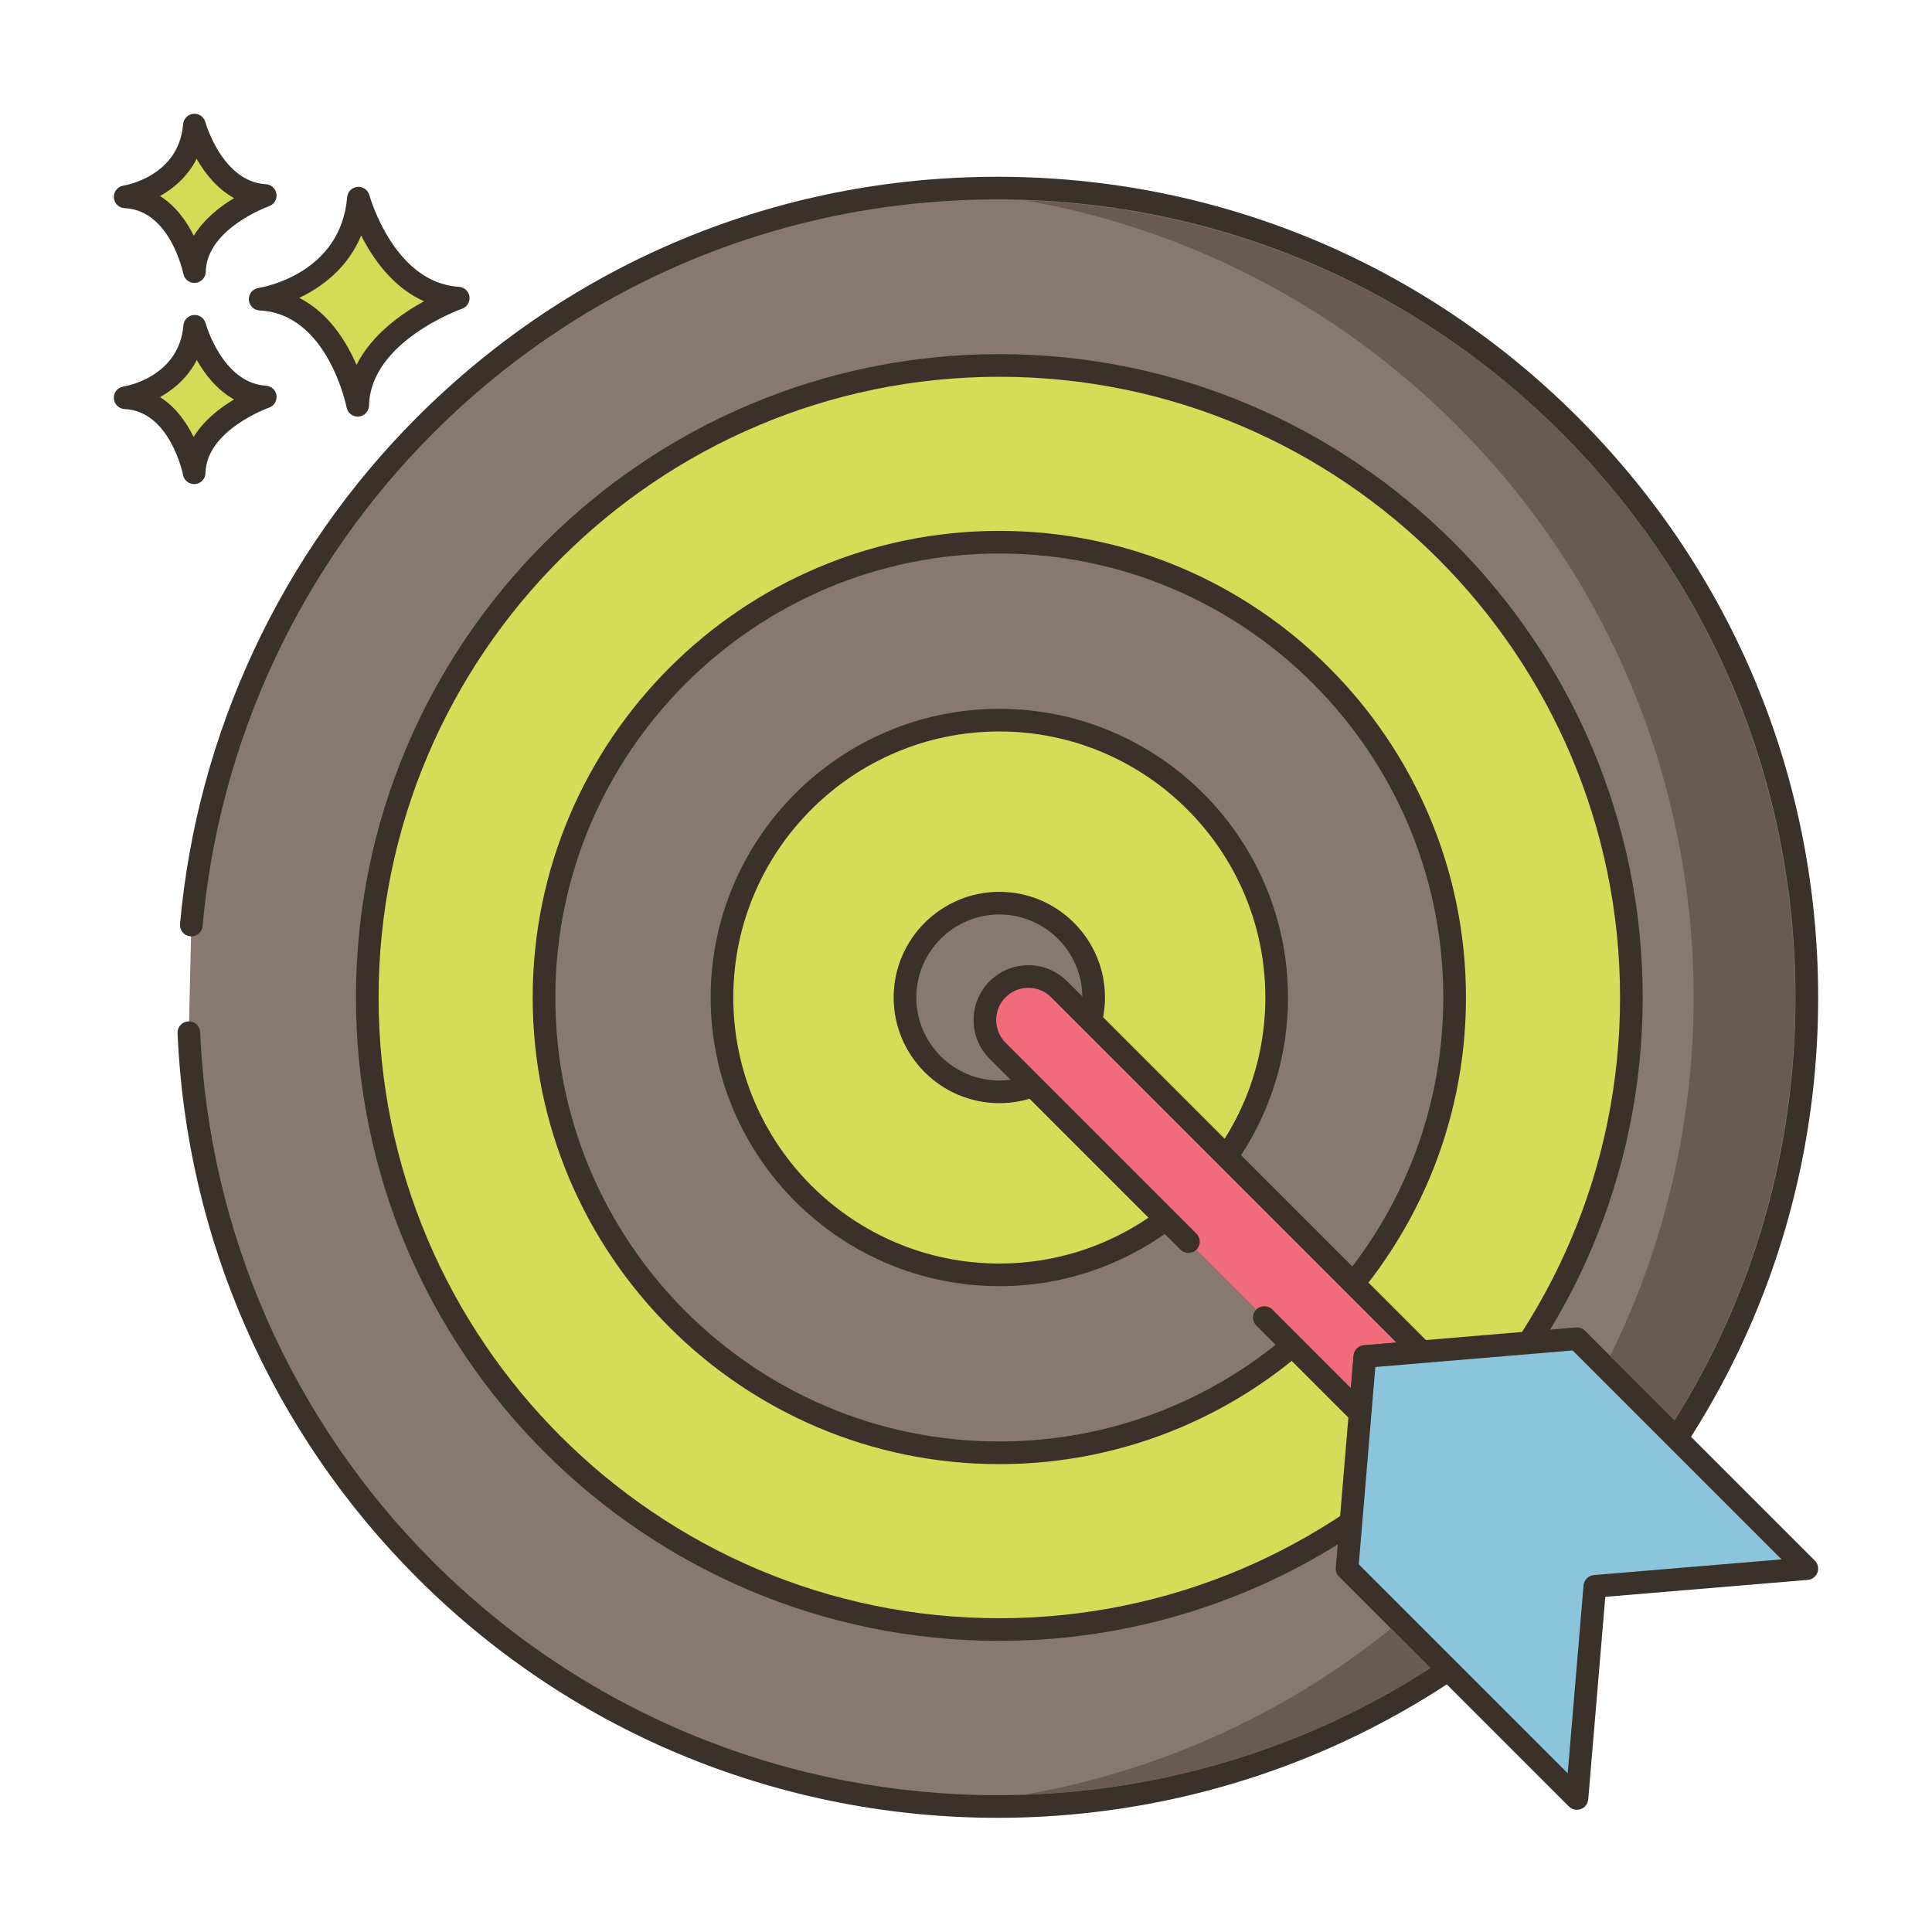
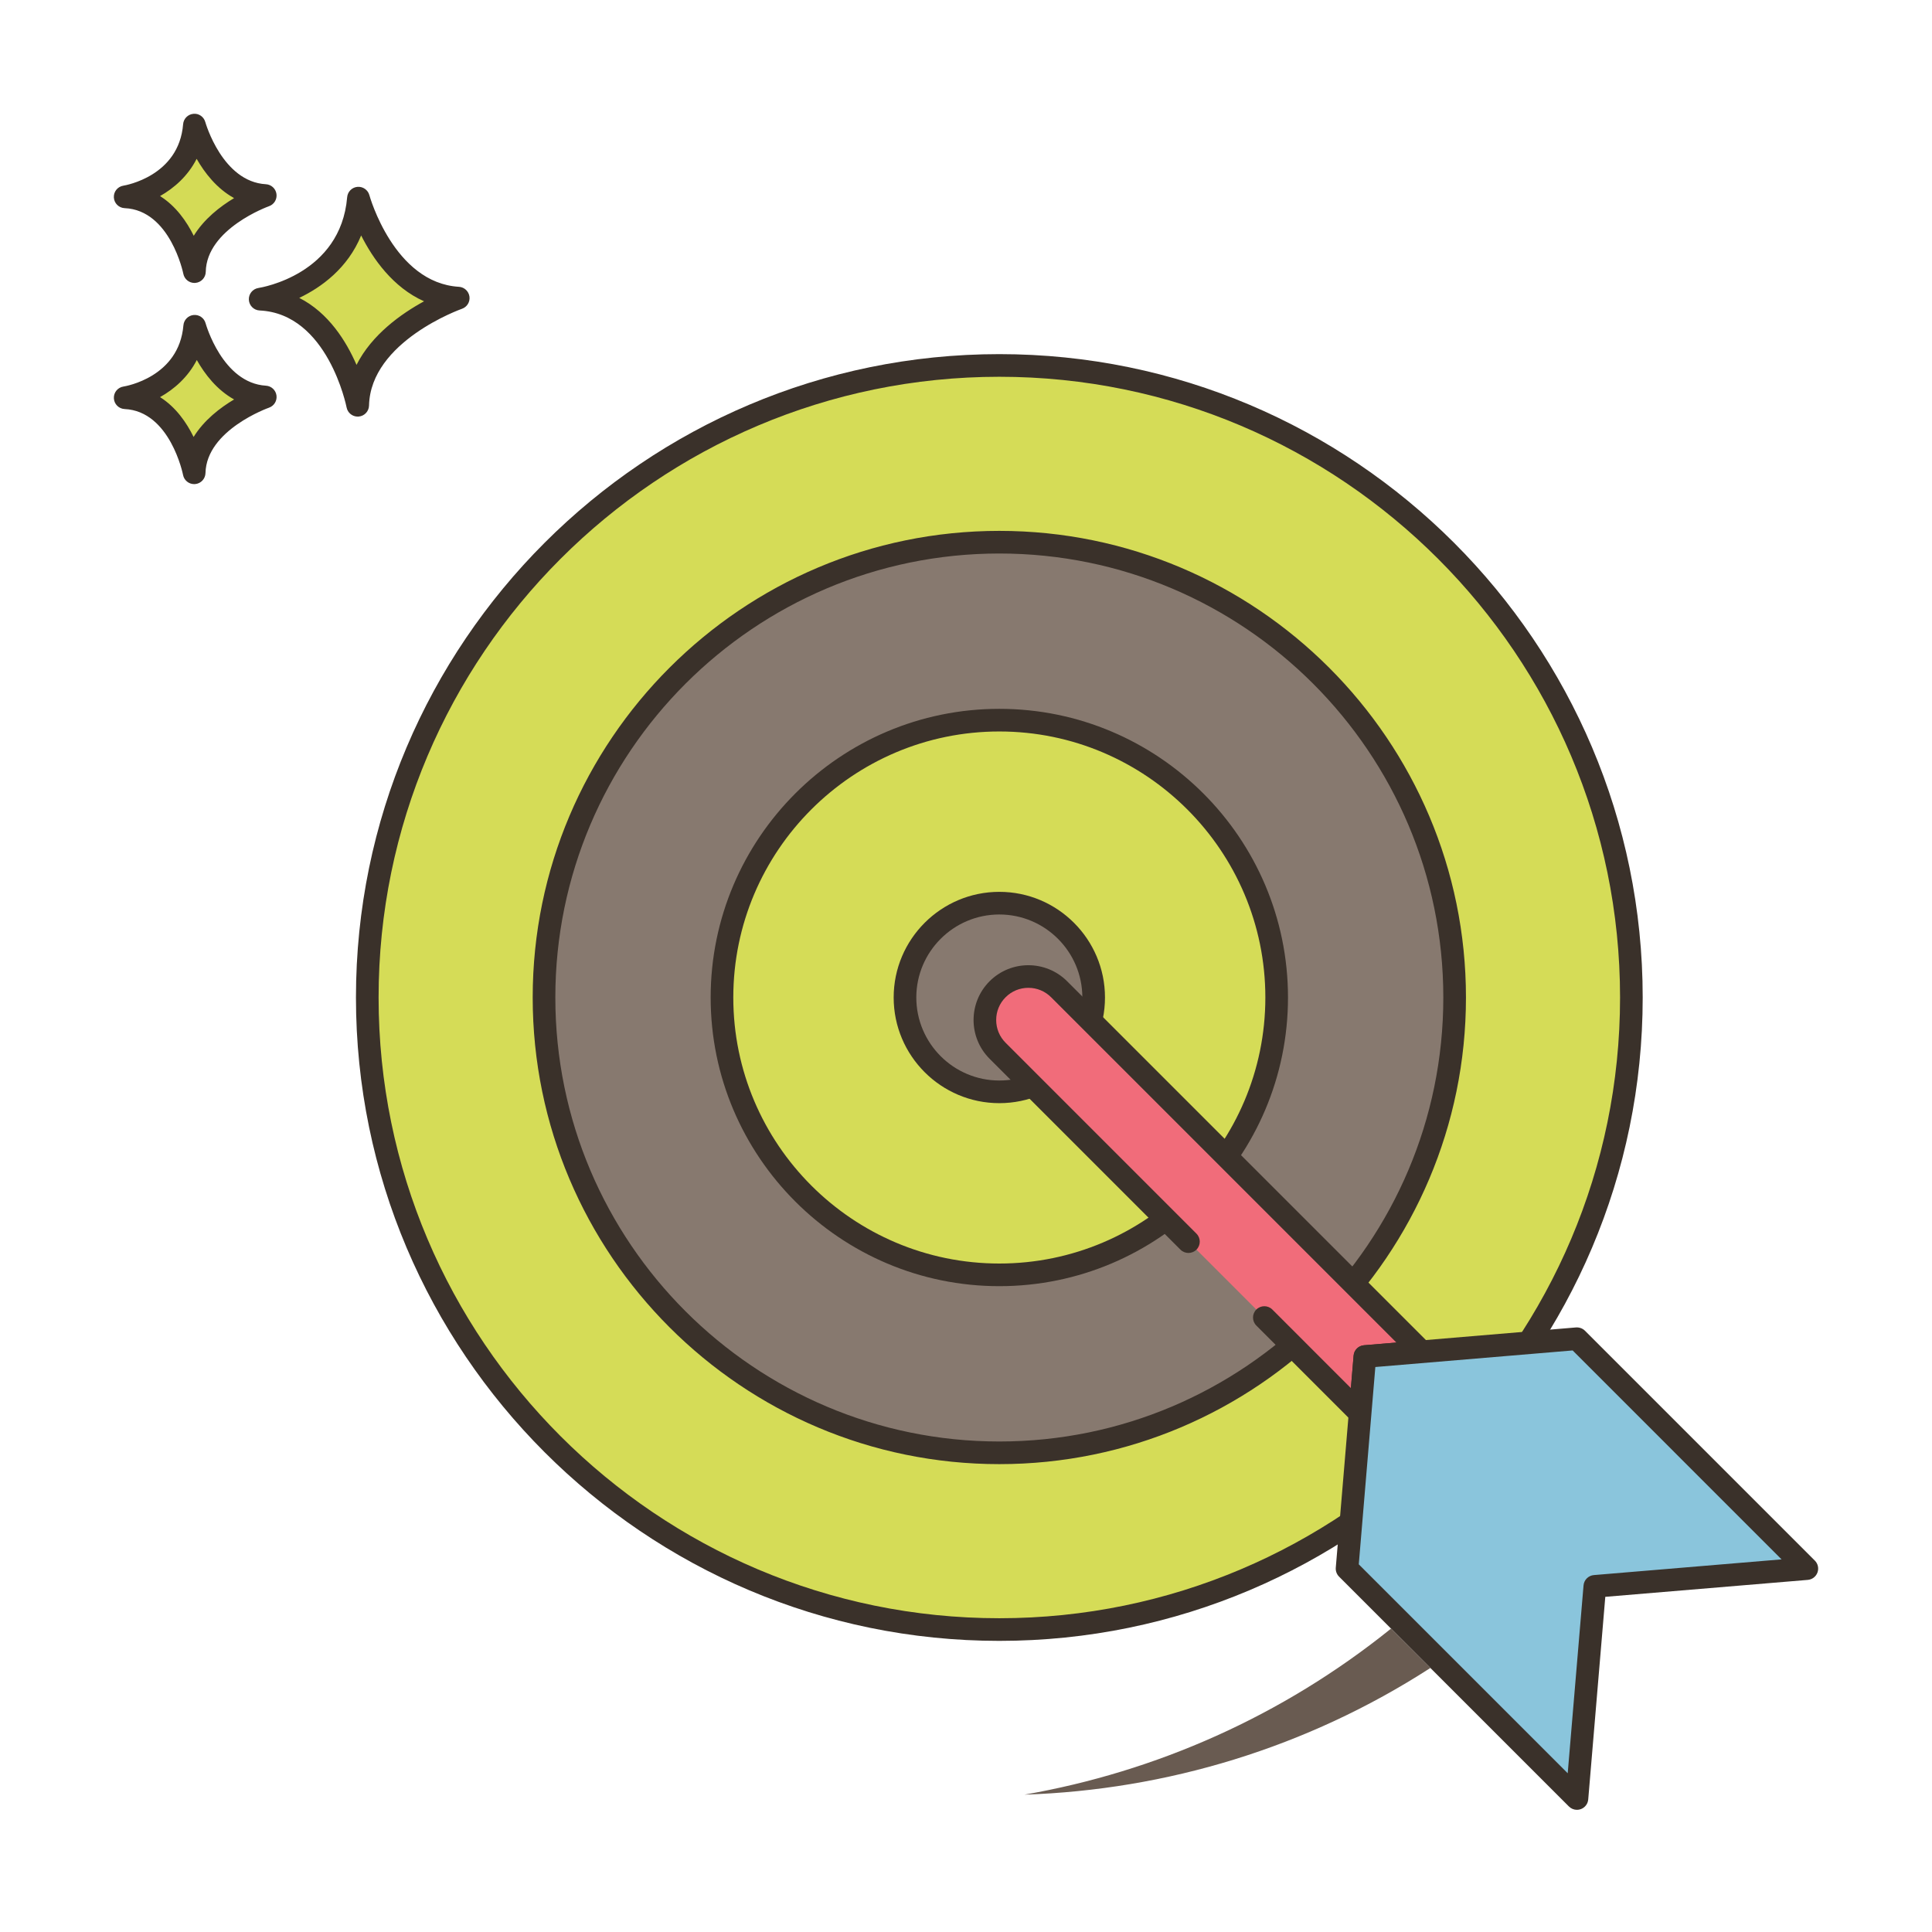
<svg xmlns="http://www.w3.org/2000/svg" id="Layer_1" enable-background="new 0 0 256 256" height="512" viewBox="0 0 256 256" width="512">
  <path d="m47.496 26.253c-.974 11.564-13.024 13.39-13.024 13.39 10.347.487 12.925 14.06 12.925 14.06.221-9.678 13.321-14.203 13.321-14.203-9.814-.587-13.222-13.247-13.222-13.247z" fill="#d4db56" />
  <path d="m60.808 38.003c-8.605-.516-11.833-12.025-11.864-12.142-.191-.703-.864-1.165-1.583-1.102-.725.066-1.298.642-1.359 1.367-.86 10.216-11.313 11.964-11.754 12.032-.763.116-1.313.791-1.273 1.561.04.771.657 1.385 1.427 1.421 9.028.426 11.499 12.719 11.523 12.844.137.711.759 1.217 1.472 1.217.042 0 .084-.002.127-.005.764-.064 1.357-.693 1.374-1.46.195-8.509 12.192-12.777 12.313-12.819.675-.234 1.092-.914.994-1.622-.1-.708-.683-1.249-1.397-1.292zm-13.567 10.346c-1.356-3.131-3.709-6.908-7.587-8.877 2.931-1.405 6.409-3.913 8.202-8.273 1.551 3.071 4.2 6.881 8.334 8.723-3.007 1.64-6.922 4.404-8.949 8.427z" fill="#3a312a" />
-   <path d="m25.797 43.234c-.689 8.179-9.212 9.47-9.212 9.47 7.318.345 9.142 9.944 9.142 9.944.156-6.845 9.422-10.045 9.422-10.045-6.941-.415-9.352-9.369-9.352-9.369z" fill="#d4db56" />
+   <path d="m25.797 43.234c-.689 8.179-9.212 9.47-9.212 9.47 7.318.345 9.142 9.944 9.142 9.944.156-6.845 9.422-10.045 9.422-10.045-6.941-.415-9.352-9.369-9.352-9.369" fill="#d4db56" />
  <path d="m35.239 51.106c-5.766-.346-7.972-8.187-7.994-8.266-.19-.702-.852-1.169-1.582-1.102-.726.065-1.299.643-1.36 1.368-.579 6.871-7.647 8.066-7.942 8.113-.763.116-1.313.791-1.273 1.561.04.771.657 1.385 1.427 1.421 6.035.284 7.724 8.645 7.739 8.727.135.713.759 1.22 1.472 1.22.042 0 .083-.002.125-.005.765-.063 1.358-.693 1.376-1.461.13-5.709 8.331-8.633 8.412-8.661.676-.233 1.094-.913.996-1.622-.097-.709-.682-1.25-1.396-1.293zm-9.585 6.794c-.924-1.885-2.34-3.947-4.447-5.279 1.855-1.041 3.697-2.63 4.871-4.917 1.057 1.874 2.654 3.955 4.941 5.225-1.85 1.1-3.989 2.739-5.365 4.971z" fill="#3a312a" />
  <path d="m25.759 16.576c-.657 8.182-9.175 9.507-9.175 9.507 7.319.316 9.181 9.909 9.181 9.909.129-6.845 9.383-10.083 9.383-10.083-6.943-.388-9.389-9.333-9.389-9.333z" fill="#d4db56" />
  <path d="m35.231 24.411c-5.741-.32-7.983-8.084-8.025-8.231-.193-.701-.861-1.181-1.587-1.097-.725.067-1.297.646-1.355 1.373-.552 6.873-7.615 8.097-7.911 8.145-.762.119-1.31.796-1.267 1.565.042.771.662 1.382 1.433 1.416 6.036.261 7.757 8.613 7.773 8.695.138.71.76 1.214 1.471 1.214.043 0 .087-.002.131-.006.765-.066 1.356-.698 1.37-1.466.108-5.709 8.297-8.666 8.379-8.694.675-.236 1.09-.917.99-1.626s-.687-1.248-1.402-1.288zm-9.558 6.833c-.931-1.882-2.355-3.938-4.467-5.263 1.851-1.048 3.687-2.644 4.851-4.936 1.065 1.87 2.67 3.944 4.961 5.205-1.845 1.108-3.977 2.756-5.345 4.994z" fill="#3a312a" />
-   <path d="m208.003 56.336c-41.884-41.884-109.791-41.884-151.674 0-18.498 18.498-28.82 42.072-30.979 66.239l-.328 14.264c1.12 25.872 11.552 51.417 31.307 71.171 41.884 41.884 109.791 41.884 151.674 0 41.884-41.883 41.884-109.79 0-151.674z" fill="#87796f" />
-   <path d="m209.064 55.276c-20.54-20.54-47.85-31.853-76.898-31.853s-56.357 11.313-76.897 31.853c-17.995 17.994-29.151 41.847-31.413 67.165-.074.825.536 1.554 1.361 1.628.818.071 1.553-.535 1.627-1.36 2.2-24.619 13.047-47.813 30.546-65.312 19.974-19.974 46.529-30.974 74.776-30.974s54.803 11 74.777 30.974 30.973 46.529 30.973 74.776c0 28.246-11 54.803-30.973 74.776-41.232 41.233-108.321 41.232-149.553 0-18.759-18.76-29.723-43.682-30.87-70.175-.036-.828-.746-1.494-1.563-1.435-.828.036-1.469.736-1.434 1.563 1.18 27.246 12.454 52.875 31.746 72.167 21.201 21.201 49.049 31.802 76.897 31.802 27.849 0 55.697-10.601 76.898-31.802 20.54-20.54 31.852-47.85 31.852-76.897s-11.312-56.357-31.852-76.896z" fill="#3a312a" />
  <circle cx="132.416" cy="132.174" fill="#d5dc57" r="83.75" />
  <path d="m132.416 46.924c-47.007 0-85.25 38.243-85.25 85.25s38.243 85.25 85.25 85.25 85.25-38.243 85.25-85.25-38.243-85.25-85.25-85.25zm0 167.5c-45.353 0-82.25-36.897-82.25-82.25s36.897-82.25 82.25-82.25 82.25 36.897 82.25 82.25-36.897 82.25-82.25 82.25z" fill="#3a312a" />
  <circle cx="132.416" cy="132.174" fill="#87796f" r="60.331" />
  <path d="m132.416 70.343c-34.093 0-61.831 27.737-61.831 61.831s27.737 61.831 61.831 61.831 61.831-27.737 61.831-61.831-27.737-61.831-61.831-61.831zm0 120.662c-32.439 0-58.831-26.392-58.831-58.831s26.391-58.831 58.831-58.831 58.831 26.392 58.831 58.831-26.391 58.831-58.831 58.831z" fill="#3a312a" />
  <circle cx="132.416" cy="132.174" fill="#d5dc57" r="36.75" />
  <path d="m132.416 93.924c-21.091 0-38.25 17.159-38.25 38.25s17.159 38.25 38.25 38.25 38.25-17.159 38.25-38.25-17.159-38.25-38.25-38.25zm0 73.5c-19.437 0-35.25-15.813-35.25-35.25s15.813-35.25 35.25-35.25 35.25 15.813 35.25 35.25-15.813 35.25-35.25 35.25z" fill="#3a312a" />
  <ellipse cx="132.416" cy="132.174" fill="#87796f" rx="12.5" ry="12.5" transform="matrix(.987 -.16 .16 .987 -19.462 22.917)" />
  <path d="m132.416 118.174c-7.72 0-14 6.28-14 14s6.28 14 14 14 14-6.28 14-14-6.28-14-14-14zm0 25c-6.065 0-11-4.935-11-11s4.935-11 11-11 11 4.935 11 11-4.935 11-11 11z" fill="#3a312a" />
  <path d="m140.338 131.08c-2.25-2.25-5.9-2.25-8.15 0s-2.25 5.9 0 8.15l25.288 25.293 10.056 10.058 12.696 12.698.63-7.53 7.52-.63z" fill="#f16c7a" />
  <path d="m189.438 178.06-48.04-48.04c-2.832-2.831-7.439-2.831-10.271 0-2.832 2.832-2.832 7.439 0 10.271l25.288 25.293c.585.586 1.535.586 2.121 0s.586-1.535 0-2.121l-25.288-25.293c-.805-.805-1.248-1.876-1.248-3.015s.443-2.21 1.248-3.015 1.875-1.248 3.014-1.248 2.209.443 3.015 1.248l45.754 45.755-4.299.359c-.73.062-1.309.641-1.37 1.37l-.36 4.308-10.409-10.412c-.586-.586-1.536-.586-2.122 0-.586.585-.586 1.535 0 2.121l12.695 12.699c.287.286.67.439 1.062.439.173 0 .347-.03.515-.092.548-.2.931-.701.979-1.283l.524-6.267 6.256-.523c.582-.049 1.083-.431 1.284-.979s.065-1.162-.348-1.575z" fill="#3a312a" />
  <path d="m208.955 177.389-28.102 2.36-2.36 28.102 30.462 30.461 2.368-28.111 28.093-2.35z" fill="#8ac5dc" />
  <path d="m240.477 206.79-30.462-30.462c-.312-.312-.739-.462-1.186-.435l-28.102 2.36c-.729.062-1.308.641-1.369 1.369l-2.36 28.102c-.037.44.122.874.434 1.187l30.461 30.461c.286.286.67.439 1.061.439.172 0 .347-.03.515-.091.548-.201.931-.701.979-1.283l2.262-26.848 26.83-2.244c.582-.049 1.083-.431 1.284-.979s.066-1.163-.347-1.576zm-29.279 1.916c-.729.062-1.308.64-1.37 1.369l-2.098 24.892-27.685-27.685 2.195-26.145 26.145-2.196 27.683 27.684z" fill="#3a312a" />
  <g fill="#695b51">
    <path d="m184.318 215.8c-14.45 11.64-31.2 18.97-48.57 22 18.79-.62 37.43-6.22 53.79-16.79z" />
-     <path d="m206.948 57.4c-19.69-19.69-45.27-29.97-71.12-30.85 20.94 3.68 41 13.61 57.18 29.79 33.36 33.36 40.15 83.25 20.35 123.33l8.52 8.52c25.48-40.81 20.51-95.35-14.93-130.79z" />
  </g>
</svg>